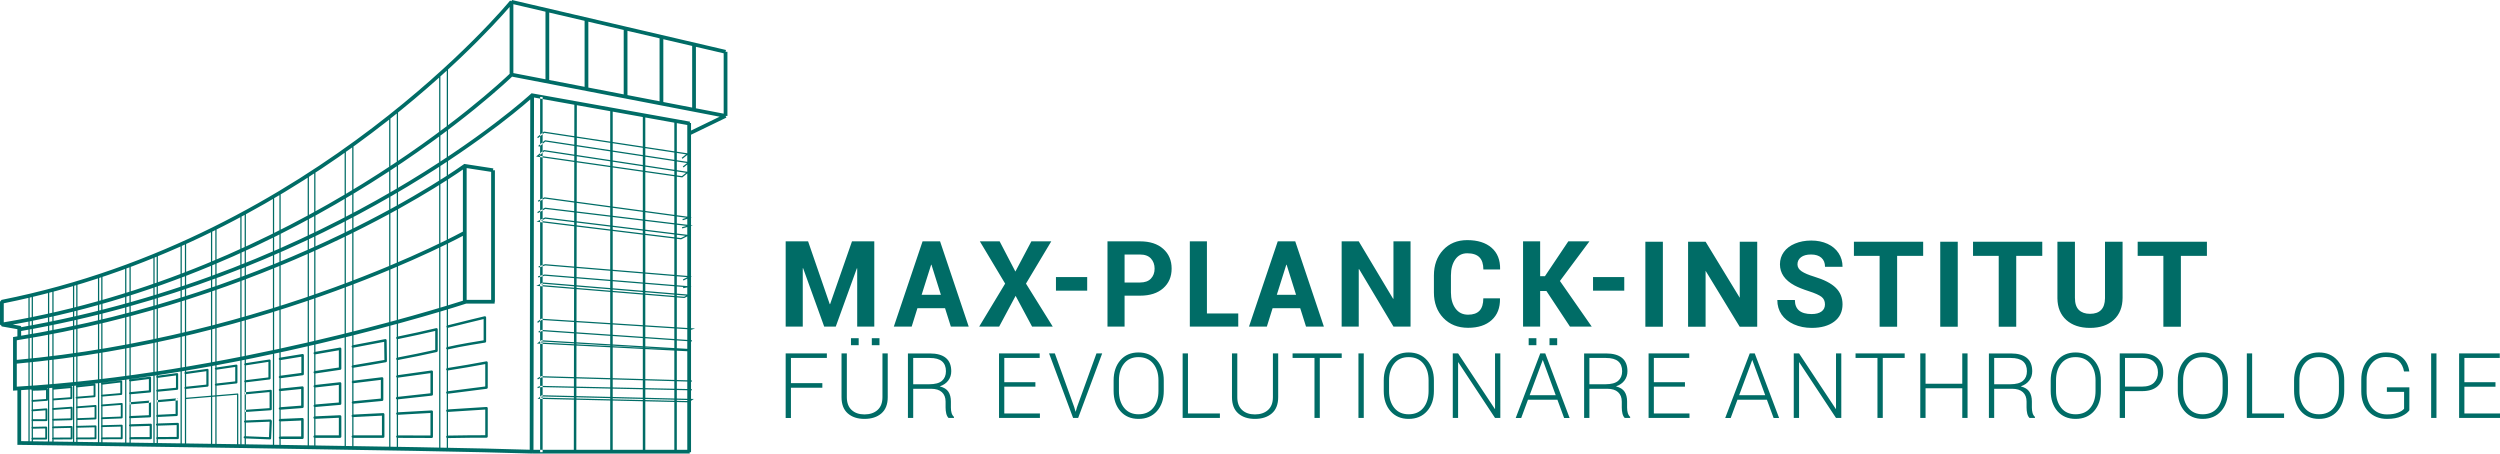
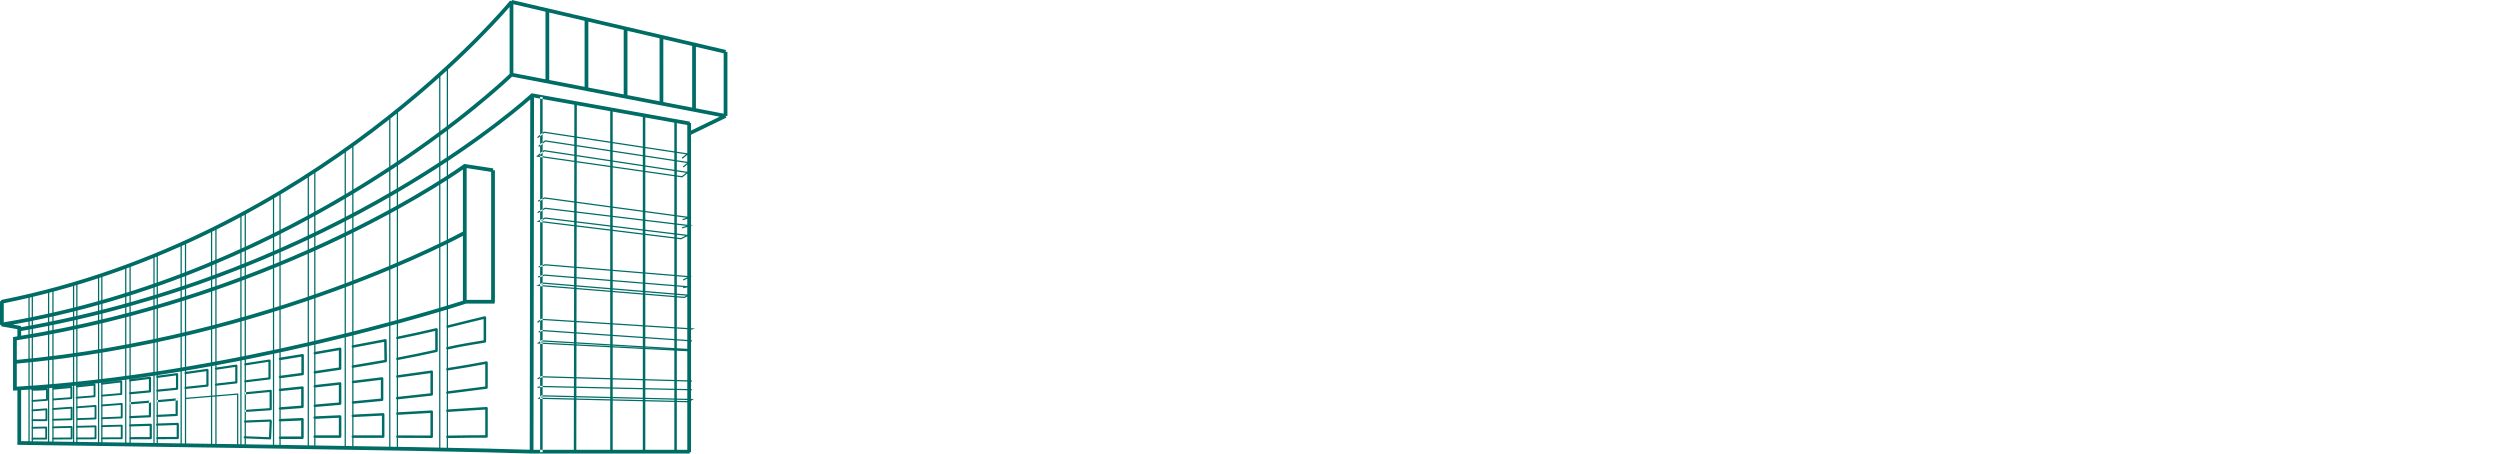
<svg xmlns="http://www.w3.org/2000/svg" version="1.1" id="Ebene_1" x="0px" y="0px" viewBox="0 0 499.562 90.631" style="enable-background:new 0 0 499.562 90.631;" xml:space="preserve">
  <style type="text/css">
	.st0{fill:#006C66;}
</style>
-   <path class="st0" d="M164.325,77.477h-6.274v6.044h-1.055V70.618h8.233v0.903h-7.178v5.043h6.274V77.477z M175.743,67.586h-1.534  v1.391h1.534V67.586z M171.586,67.586h-1.542v1.391h1.542V67.586z M176.336,70.617v8.746c0,1.123-0.328,1.978-0.983,2.566  c-0.656,0.588-1.528,0.881-2.614,0.881c-1.063,0-1.917-0.293-2.558-0.881c-0.641-0.588-0.961-1.443-0.961-2.566v-8.746h-1.063v8.746  c0,1.431,0.416,2.512,1.249,3.244c0.834,0.733,1.944,1.099,3.333,1.099c1.412,0,2.54-0.366,3.385-1.099  c0.845-0.732,1.267-1.813,1.267-3.244v-8.746H176.336z M182.481,71.53h3.314c1.105,0,1.92,0.224,2.442,0.673  s0.785,1.109,0.785,1.976c0,0.816-0.264,1.454-0.789,1.915c-0.527,0.461-1.383,0.691-2.57,0.691h-3.182V71.53z M186.071,77.689  c0.933,0,1.646,0.225,2.139,0.673c0.493,0.45,0.741,1.078,0.741,1.889v1.178c0,0.419,0.043,0.819,0.132,1.196  c0.088,0.379,0.242,0.677,0.461,0.895h1.081v-0.212c-0.225-0.207-0.382-0.467-0.473-0.781c-0.092-0.313-0.138-0.673-0.138-1.081  v-1.214c0-0.797-0.167-1.448-0.5-1.954c-0.334-0.505-0.897-0.857-1.689-1.058v-0.027c0.721-0.248,1.278-0.637,1.67-1.166  c0.393-0.528,0.59-1.141,0.59-1.838c0-1.189-0.362-2.079-1.085-2.672c-0.725-0.594-1.792-0.891-3.205-0.891h-4.369V83.52h1.055  v-5.831H186.071z M206.896,76.369h-6.213v-4.848h7.072v-0.903h-8.126V83.52h8.171v-0.895h-7.117v-5.352h6.213V76.369z   M210.781,70.617h-1.152l4.803,12.903h1.01l4.803-12.903h-1.142L215.22,81.34l-0.265,0.913h-0.035l-0.267-0.913L210.781,70.617z   M231.487,78.123c0,1.4-0.35,2.527-1.05,3.382c-0.7,0.853-1.679,1.279-2.938,1.279c-1.223,0-2.18-0.427-2.871-1.285  c-0.692-0.856-1.037-1.982-1.037-3.376v-2.119c0-1.381,0.344-2.501,1.033-3.358c0.688-0.857,1.644-1.284,2.866-1.284  c1.252,0,2.232,0.427,2.938,1.284c0.706,0.857,1.059,1.977,1.059,3.358V78.123z M232.55,76.022c0-1.653-0.46-3-1.377-4.036  c-0.919-1.037-2.147-1.556-3.683-1.556c-1.513,0-2.717,0.519-3.615,1.556c-0.898,1.036-1.348,2.383-1.348,4.036v2.101  c0,1.661,0.451,3.006,1.352,4.037c0.901,1.03,2.108,1.546,3.62,1.546c1.537,0,2.762-0.516,3.678-1.546  c0.916-1.031,1.373-2.376,1.373-4.037V76.022z M237.384,70.617h-1.063V83.52h7.445v-0.895h-6.382V70.617z M254.358,70.617v8.746  c0,1.123-0.328,1.978-0.983,2.566c-0.656,0.588-1.528,0.881-2.614,0.881c-1.063,0-1.917-0.293-2.558-0.881  c-0.641-0.588-0.961-1.443-0.961-2.566v-8.746h-1.063v8.746c0,1.431,0.416,2.512,1.249,3.244c0.834,0.733,1.944,1.099,3.333,1.099  c1.412,0,2.54-0.366,3.385-1.099c0.845-0.732,1.267-1.813,1.267-3.244v-8.746H254.358z M268.108,70.617h-9.819v0.904h4.377V83.52  h1.063V71.521h4.379V70.617z M272.514,70.617h-1.063V83.52h1.063V70.617z M285.466,78.123c0,1.4-0.351,2.527-1.05,3.382  c-0.7,0.853-1.679,1.279-2.938,1.279c-1.223,0-2.18-0.427-2.871-1.285c-0.692-0.856-1.037-1.982-1.037-3.376v-2.119  c0-1.381,0.344-2.501,1.033-3.358c0.688-0.857,1.643-1.284,2.866-1.284c1.253,0,2.232,0.427,2.938,1.284s1.059,1.977,1.059,3.358  V78.123z M286.529,76.022c0-1.653-0.46-3-1.377-4.036c-0.919-1.037-2.147-1.556-3.683-1.556c-1.513,0-2.717,0.519-3.615,1.556  c-0.898,1.036-1.348,2.383-1.348,4.036v2.101c0,1.661,0.451,3.006,1.352,4.037c0.901,1.03,2.108,1.546,3.62,1.546  c1.537,0,2.762-0.516,3.678-1.546c0.916-1.031,1.373-2.376,1.373-4.037V76.022z M299.801,70.617h-1.055v11.112l-0.026,0.01  l-7.357-11.122H290.3V83.52h1.063V72.39l0.027-0.01l7.356,11.14h1.055V70.617z M311.164,67.587h-1.534v1.391h1.534V67.587z   M308.284,71.919l2.588,7.055h-5.211L308.284,71.919z M307.008,67.587h-1.542v1.391h1.542V67.587z M312.547,83.521h1.099  l-4.866-12.903h-1.001l-4.901,12.903h1.099l1.348-3.643h5.884L312.547,83.521z M317.602,71.53h3.314  c1.105,0,1.919,0.224,2.442,0.673c0.522,0.449,0.785,1.109,0.785,1.976c0,0.816-0.264,1.454-0.789,1.915  c-0.527,0.461-1.383,0.691-2.57,0.691h-3.182V71.53z M321.192,77.689c0.933,0,1.646,0.225,2.139,0.673  c0.493,0.45,0.741,1.078,0.741,1.889v1.178c0,0.419,0.043,0.819,0.132,1.196c0.088,0.379,0.242,0.677,0.461,0.895h1.081v-0.212  c-0.225-0.207-0.382-0.467-0.473-0.781c-0.092-0.313-0.138-0.673-0.138-1.081v-1.214c0-0.797-0.167-1.448-0.501-1.954  c-0.333-0.505-0.896-0.857-1.688-1.058v-0.027c0.721-0.248,1.278-0.637,1.67-1.166c0.393-0.528,0.59-1.141,0.59-1.838  c0-1.189-0.362-2.079-1.085-2.672c-0.725-0.594-1.793-0.891-3.205-0.891h-4.369V83.52h1.055v-5.831H321.192z M336.695,76.369h-6.213  v-4.848h7.072v-0.903h-8.126V83.52h8.171v-0.895h-7.117v-5.352h6.213V76.369z M350.146,71.919l2.588,7.055h-5.211L350.146,71.919z   M354.409,83.521h1.099l-4.866-12.903h-1.001l-4.901,12.903h1.099l1.348-3.643h5.884L354.409,83.521z M367.936,70.617h-1.055v11.112  l-0.026,0.01l-7.357-11.122h-1.062V83.52h1.062V72.39l0.027-0.01l7.356,11.14h1.055V70.617z M380.604,70.617h-9.819v0.904h4.377  V83.52h1.063V71.521h4.379V70.617z M393.166,70.617h-1.055v6.062h-7.338v-6.062h-1.055V83.52h1.055v-5.937h7.338v5.937h1.055V70.617  z M398.487,71.53h3.314c1.105,0,1.92,0.224,2.442,0.673s0.785,1.109,0.785,1.976c0,0.816-0.264,1.454-0.789,1.915  c-0.527,0.461-1.383,0.691-2.57,0.691h-3.182V71.53z M402.077,77.689c0.933,0,1.646,0.225,2.139,0.673  c0.493,0.45,0.741,1.078,0.741,1.889v1.178c0,0.419,0.043,0.819,0.132,1.196c0.088,0.379,0.242,0.677,0.461,0.895h1.081v-0.212  c-0.225-0.207-0.382-0.467-0.473-0.781c-0.092-0.313-0.138-0.673-0.138-1.081v-1.214c0-0.797-0.167-1.448-0.5-1.954  c-0.334-0.505-0.897-0.857-1.689-1.058v-0.027c0.721-0.248,1.278-0.637,1.67-1.166c0.393-0.528,0.59-1.141,0.59-1.838  c0-1.189-0.362-2.079-1.085-2.672c-0.725-0.594-1.792-0.891-3.205-0.891h-4.369V83.52h1.055v-5.831H402.077z M418.74,78.123  c0,1.4-0.351,2.527-1.05,3.382c-0.7,0.853-1.679,1.279-2.938,1.279c-1.223,0-2.18-0.427-2.871-1.285  c-0.692-0.856-1.037-1.982-1.037-3.376v-2.119c0-1.381,0.344-2.501,1.033-3.358c0.688-0.857,1.643-1.284,2.866-1.284  c1.253,0,2.232,0.427,2.938,1.284s1.059,1.977,1.059,3.358V78.123z M419.803,76.022c0-1.653-0.46-3-1.377-4.036  c-0.919-1.037-2.147-1.556-3.683-1.556c-1.513,0-2.717,0.519-3.615,1.556c-0.898,1.036-1.348,2.383-1.348,4.036v2.101  c0,1.661,0.451,3.006,1.352,4.037c0.901,1.03,2.108,1.546,3.62,1.546c1.537,0,2.762-0.516,3.678-1.546  c0.916-1.031,1.373-2.376,1.373-4.037V76.022z M424.629,71.521h3.386c1.086,0,1.891,0.268,2.415,0.806  c0.522,0.537,0.783,1.229,0.783,2.074c0,0.839-0.261,1.524-0.783,2.056c-0.524,0.532-1.329,0.797-2.415,0.797h-3.386V71.521z   M428.015,78.158c1.382,0,2.437-0.337,3.163-1.01c0.727-0.673,1.09-1.595,1.09-2.765c0-1.153-0.363-2.067-1.09-2.748  c-0.726-0.678-1.781-1.018-3.163-1.018h-4.441V83.52h1.055v-5.362H428.015z M444.137,78.123c0,1.4-0.351,2.527-1.05,3.382  c-0.7,0.853-1.679,1.279-2.938,1.279c-1.223,0-2.18-0.427-2.871-1.285c-0.692-0.856-1.037-1.982-1.037-3.376v-2.119  c0-1.381,0.344-2.501,1.033-3.358c0.688-0.857,1.643-1.284,2.866-1.284c1.253,0,2.232,0.427,2.938,1.284s1.059,1.977,1.059,3.358  V78.123z M445.2,76.022c0-1.653-0.46-3-1.377-4.036c-0.919-1.037-2.147-1.556-3.683-1.556c-1.513,0-2.717,0.519-3.615,1.556  c-0.898,1.036-1.348,2.383-1.348,4.036v2.101c0,1.661,0.451,3.006,1.352,4.037c0.901,1.03,2.108,1.546,3.62,1.546  c1.537,0,2.762-0.516,3.678-1.546c0.916-1.031,1.373-2.376,1.373-4.037V76.022z M450.034,70.617h-1.063V83.52h7.445v-0.895h-6.382  V70.617z M467.373,78.123c0,1.4-0.351,2.527-1.05,3.382c-0.7,0.853-1.679,1.279-2.938,1.279c-1.223,0-2.18-0.427-2.871-1.285  c-0.692-0.856-1.037-1.982-1.037-3.376v-2.119c0-1.381,0.344-2.501,1.033-3.358c0.688-0.857,1.643-1.284,2.866-1.284  c1.253,0,2.232,0.427,2.938,1.284s1.059,1.977,1.059,3.358V78.123z M468.436,76.022c0-1.653-0.46-3-1.377-4.036  c-0.919-1.037-2.147-1.556-3.683-1.556c-1.513,0-2.717,0.519-3.615,1.556c-0.898,1.036-1.348,2.383-1.348,4.036v2.101  c0,1.661,0.451,3.006,1.352,4.037c0.901,1.03,2.108,1.546,3.62,1.546c1.537,0,2.762-0.516,3.678-1.546  c0.916-1.031,1.373-2.376,1.373-4.037V76.022z M481.451,77.397h-4.493v0.904h3.438v3.368c-0.23,0.294-0.639,0.56-1.227,0.793  c-0.588,0.233-1.316,0.349-2.185,0.349c-1.234,0-2.223-0.423-2.965-1.271c-0.74-0.848-1.112-1.96-1.112-3.337v-2.384  c0-1.335,0.349-2.416,1.046-3.243c0.697-0.827,1.637-1.24,2.819-1.24c1.134,0,1.982,0.262,2.544,0.787  c0.56,0.527,0.917,1.229,1.071,2.109h1.054c-0.153-1.163-0.616-2.088-1.387-2.773c-0.771-0.685-1.864-1.029-3.282-1.029  c-1.483,0-2.676,0.496-3.577,1.485c-0.901,0.991-1.351,2.298-1.351,3.922v2.366c0,1.661,0.472,2.993,1.418,3.998  c0.946,1.004,2.186,1.505,3.722,1.505c1.188,0,2.157-0.178,2.907-0.536c0.75-0.358,1.27-0.751,1.56-1.183V77.397z M486.867,70.617  h-1.063V83.52h1.063V70.617z M491.391,70.618V83.52h8.171v-0.894h-7.116v-5.352h6.212v-0.905h-6.212v-4.847h7.071v-0.904H491.391z" />
-   <path class="st0" d="M217.247,58.078h-6.241v-2.719h6.241V58.078z M165.874,60.778h-0.071l-4.327-12.55h-4.48v17.029h3.416V53.608  l0.07-0.012l4.21,11.661h2.316l4.211-11.637l0.07,0.011v11.626h3.416V48.228h-4.457L165.874,60.778z M188.013,58.907l-1.882-6.001  h-0.071l-1.894,6.001H188.013z M193.57,65.258h-3.568l-1.158-3.673h-5.52l-1.147,3.673h-3.567l5.743-17.03h3.497L193.57,65.258z   M210.362,65.258l-5.345-8.585l5.052-8.445h-3.976l-3.193,6.036l-3.146-6.036h-3.953l5.052,8.445l-5.182,8.585h3.989l3.287-6.141  l3.286,6.141H210.362z M229.982,55.673c0.491-0.519,0.737-1.18,0.737-1.983c0-0.819-0.243-1.495-0.731-2.029  c-0.487-0.534-1.21-0.801-2.17-0.801h-3.099v5.59h3.099C228.77,56.45,229.491,56.192,229.982,55.673 M232.438,49.725  c1.123,0.998,1.684,2.312,1.684,3.942s-0.561,2.94-1.684,3.93c-1.123,0.99-2.662,1.485-4.62,1.485h-3.099v6.176h-3.416v-17.03h6.515  C229.776,48.228,231.315,48.727,232.438,49.725 M247.434,62.638h-6.26v-14.41h-3.416v17.03h9.676V62.638z M258.985,58.907  l-1.882-6.001h-0.071l-1.894,6.001H258.985z M258.822,48.228l5.72,17.03h-3.568l-1.158-3.673h-5.52l-1.147,3.673h-3.567l5.743-17.03  H258.822z M271.511,53.783l0.07-0.011l6.865,11.485h3.416v-17.03h-3.416V59.69l-0.07,0.012l-6.865-11.475h-3.416v17.03h3.416V53.783  z M298.052,49.503c-1.169-1.014-2.792-1.521-4.866-1.521c-1.988,0-3.594,0.661-4.819,1.983c-1.224,1.322-1.836,3.02-1.836,5.093  v3.381c0,2.081,0.628,3.779,1.883,5.094c1.256,1.314,2.905,1.971,4.948,1.971c2.004,0,3.575-0.515,4.713-1.544  c1.139-1.03,1.693-2.453,1.661-4.27l-0.023-0.07h-3.31c0,1.107-0.251,1.928-0.755,2.462c-0.503,0.535-1.265,0.802-2.286,0.802  c-1.076,0-1.917-0.414-2.521-1.241c-0.604-0.826-0.907-1.894-0.907-3.204v-3.404c0-1.302,0.287-2.364,0.86-3.187  c0.574-0.822,1.371-1.234,2.392-1.234c1.1,0,1.913,0.267,2.439,0.801c0.527,0.534,0.79,1.347,0.79,2.439h3.321l0.023-0.071  C299.791,51.944,299.222,50.516,298.052,49.503 M317.608,48.228h-4.223l-4.666,6.959h-0.959v-6.959h-3.416v17.03h3.416v-7.112h1.251  l4.702,7.112h4.351l-6.351-9.111L317.608,48.228z M324.568,55.359h-6.241v2.719h6.241V55.359z M332.284,48.3h-3.5v16.988h3.5V48.3z   M351.135,48.3h-3.489v11.201L340.82,48.3h-3.5v16.988h3.5V54.11l6.813,11.178h3.502V48.3z M364.673,60.831  c0,0.606-0.233,1.08-0.7,1.418c-0.466,0.338-1.117,0.507-1.948,0.507c-2.24,0-3.361-0.938-3.361-2.812h-3.512  c0,1.097,0.282,2.062,0.846,2.894c0.564,0.832,1.383,1.488,2.455,1.965c1.075,0.479,2.264,0.718,3.572,0.718  c1.881,0,3.379-0.417,4.492-1.254c1.112-0.837,1.667-1.989,1.667-3.46c0-1.321-0.455-2.426-1.364-3.313  c-0.911-0.887-2.361-1.63-4.352-2.229c-1.081-0.327-1.9-0.676-2.456-1.049c-0.557-0.374-0.835-0.837-0.835-1.39  c0-0.591,0.237-1.067,0.712-1.429c0.475-0.361,1.14-0.541,1.995-0.541c0.887,0,1.575,0.215,2.066,0.646  c0.49,0.432,0.734,1.037,0.734,1.815h3.5c0-1.019-0.262-1.929-0.787-2.73c-0.525-0.801-1.262-1.422-2.211-1.861  c-0.949-0.439-2.03-0.66-3.243-0.66c-1.206,0-2.293,0.203-3.262,0.608c-0.968,0.403-1.711,0.966-2.228,1.686  c-0.518,0.719-0.776,1.538-0.776,2.455c0,1.766,0.965,3.171,2.894,4.213c0.708,0.381,1.669,0.768,2.881,1.16  c1.214,0.393,2.055,0.766,2.521,1.12C364.44,59.662,364.673,60.17,364.673,60.831 M384.296,48.3h-13.837v2.835h5.134v14.153h3.5  V51.135h5.203V48.3z M391.208,48.3h-3.5v16.988h3.5V48.3z M408.096,48.3h-13.837v2.835h5.134v14.153h3.5V51.135h5.203V48.3z   M420.631,48.3v11.306c-0.03,2.069-1.031,3.104-2.999,3.104c-0.941,0-1.677-0.254-2.211-0.764c-0.532-0.51-0.798-1.321-0.798-2.433  V48.3h-3.501v11.318c0.024,1.836,0.619,3.279,1.785,4.328c1.167,1.05,2.742,1.576,4.725,1.576c2.016,0,3.604-0.541,4.767-1.622  c1.163-1.081,1.745-2.552,1.745-4.411V48.3H420.631z M440.997,48.3H427.16v2.835h5.134v14.153h3.5V51.135h5.203V48.3z" />
  <path class="st0" d="M106.601,90.367l-0.75-0.002l0.107-70.488c-5.251,4.608-42.829,36.019-102.045,46.322L3.785,65.46  C67.199,54.426,105.697,19.12,106.078,18.764l0.137-0.128l31.669,5.678l-0.047,0.261h0.248v1.517l5.719-2.772l-41.666-8.038  l0.142-0.736l6.719,1.296V2.336l-6.875-1.605L102.294,0l42.774,9.988l-0.085,0.365h0.375v12.811h-0.375l0.164,0.337l-7.062,3.423  v63.44h-0.75V24.978l-30.625-5.491L106.601,90.367z M139.062,21.641l5.546,1.07v-12.06l-5.546-1.295V21.641z M132.548,20.384  l5.764,1.112V9.181l-5.764-1.346V20.384z M125.382,19.001l6.416,1.238V7.66l-6.416-1.498V19.001z M117.566,17.494l7.066,1.363V5.986  l-7.066-1.65V17.494z M109.749,15.986l7.067,1.363V4.161l-7.067-1.65V15.986z M2.606,78.061V67.355l0.316-0.05  c53.99-8.569,89.376-34.198,89.728-34.456l0.125-0.092l5.8,0.893l-0.057,0.371h0.375v26.273h-0.05v0.375h-5.694  C91.287,61.276,47.175,75.5,3.002,78.038L2.606,78.061z M3.356,67.996v9.271c42.193-2.49,84.224-15.602,89.141-17.175V33.876  C87.633,37.26,53.529,59.959,3.356,67.996z M93.247,59.918h4.896V34.342l-4.896-0.754V59.918z M0.437,65.223L0,64.853v-4.56  l0.302-0.368C62.848,47.501,101.534,0.601,101.918,0.128l0.666,0.236v14.548l-0.112,0.267  C102.067,15.579,61.297,55.116,0.437,65.223z M0.75,60.601v3.809c58.82-9.919,98.679-47.35,101.084-49.656V1.387  C96.452,7.617,58.903,48.933,0.75,60.601z M102.209,14.913h0.009H102.209z M137.818,90.631h-31.484v-0.375l-0.013,0.375  C87.651,89.988,4.681,88.905,3.845,88.894l-0.37-0.005V77.664h0.75v10.485c6.082,0.08,84.066,1.11,102.116,1.732h31.478V90.631z   M3.014,72.699l-0.067-0.746C54.16,67.327,92.311,46.388,92.69,46.178l0.364,0.656C92.674,47.044,54.393,68.059,3.014,72.699z   M4.225,67.458h-0.75v-1.678l-3.165-0.56l0.131-0.738l3.691,0.652l-0.008,0.043h0.101V67.458z M89.523,89.931h-0.25V13.719h0.25  V89.931z M88.003,89.713h-0.25V14.913h0.25V89.713z M79.535,89.713h-0.25V22.187h0.25V89.713z M78.015,89.713h-0.25V23.49h0.25  V89.713z M70.633,89.497h-0.25V28.918h0.25V89.497z M69.113,89.497h-0.25V30.221h0.25V89.497z M63.033,89.28h-0.25V34.129h0.25  V89.28z M61.73,89.28h-0.25V34.998h0.25V89.28z M56.085,89.28h-0.25V38.689h0.25V89.28z M54.782,89.28h-0.25V39.34h0.25V89.28z   M49.137,89.17h-0.25V42.489h0.25V89.17z M48.269,89.17h-0.25V42.923h0.25V89.17z M43.275,89.17h-0.25V45.528h0.25V89.17z   M42.406,89.17h-0.25v-43.1h0.25V89.17z M37.195,88.954h-0.25V48.351h0.25V88.954z M36.326,88.954h-0.25V48.785h0.25V88.954z   M31.55,88.954H31.3V50.848h0.25V88.954z M30.898,88.954h-0.25v-37.78h0.25V88.954z M26.122,88.737h-0.25V52.911h0.25V88.737z   M25.253,88.737h-0.25V53.345h0.25V88.737z M20.477,88.737h-0.25V54.974h0.25V88.737z M19.825,88.737h-0.25V55.298h0.25V88.737z   M15.482,88.737h-0.25V56.602h0.25V88.737z M14.832,88.737h-0.25V56.71h0.25V88.737z M9.837,88.52h-0.25V58.23h0.25V88.52z   M6.581,88.52h-0.25V58.881h0.25V88.52z M5.928,88.52h-0.25V59.208h0.25V88.52z M10.706,88.303h-0.25V57.905h0.25V88.303z   M108.43,19.364h-0.5v71h0.5V19.364z M137.638,80.395l-0.04-0.001l-30.176-0.695l0.676-0.591l0.08,0.091l0.005-0.229l30.467,0.749  L137.638,80.395z M108.07,79.464l29.494,0.679l0.29-0.193l-29.657-0.729l0.066,0.075L108.07,79.464z M138.249,78.005l-30.156-0.651  l-0.634,0.211l-0.079-0.236l0.697-0.225l30.178,0.651L138.249,78.005z M138.249,76.269l-30.038-0.853l-0.73,0.401l-0.12-0.219  l0.79-0.435l0.034,0.001l30.072,0.854L138.249,76.269z M137.433,70.192l-0.056-0.003l-30.076-1.537l0.838-0.67l0.048,0.003  l29.698,1.753L137.433,70.192z M107.973,68.435l26.907,1.376l-26.659-1.573L107.973,68.435z M138.252,68.235h-0.868v-0.06  l-29.173-2.002l-0.509,0.307l-0.129-0.215l0.577-0.346l0.04,0.002l30.072,2.063L138.252,68.235z M137.641,66.057l-0.079-0.236  l0.044-0.016l-29.386-1.864l-0.723,0.575l-0.155-0.195l0.798-0.636l0.048,0.003l30.71,1.949L137.641,66.057z M136.756,59.551  l-0.035-0.002l-29.55-2.427l1.383-0.671l0.034,0.002l29.468,2.449L136.756,59.551z M108.103,56.949l28.604,2.349l0.438-0.219  l-28.543-2.373L108.103,56.949z M136.537,57.592l-0.05-0.244l0.013-0.003L108.849,55.1l-1.287,0.351l-0.065-0.242l1.329-0.36  l0.022,0.001l29.42,2.389L136.537,57.592z M136.571,56.062l-0.112-0.223l0.904-0.453l-28.408-2.349l-1.278,0.425l-0.079-0.236  l1.327-0.442l0.025,0.002l29.322,2.425L136.571,56.062z M136.104,47.829l-0.038-0.005l-28.855-3.524l1.707-0.854l0.038,0.004  l28.855,3.523L136.104,47.829z M108.064,44.152l27.995,3.419l0.898-0.449l-27.995-3.419L108.064,44.152z M136.332,45.649  l-0.068-0.24l0.925-0.265l-28.222-3.396l-1.484,0.849l-0.124-0.217l1.556-0.89l0.042,0.005l29.492,3.548L136.332,45.649z   M136.447,44.019l-0.079-0.237l0.792-0.264l-28.307-3.832l-1.268,0.635l-0.112-0.224l1.337-0.669l0.038,0.005l29.413,3.981  L136.447,44.019z M136.333,35.454l-0.053-0.008l-29.156-4.165l1.562-1.302l0.055,0.008l28.943,4.386L136.333,35.454z   M107.716,31.114l28.546,4.078l0.82-0.656l-28.323-4.292L107.716,31.114z M136.593,33.466l-0.156-0.195l0.863-0.69l-28.323-4.292  l-1.259,1.05l-0.16-0.192l1.346-1.122l0.055,0.008l28.944,4.386L136.593,33.466z M136.376,31.729l-0.156-0.195l0.863-0.69  l-28.323-4.292l-1.26,1.05l-0.16-0.192l1.347-1.122l0.055,0.008l28.943,4.386L136.376,31.729z M115.161,90.148h-0.5l0.109-69.59  l0.5,0.001L115.161,90.148z M128.949,90.04h-0.5V22.946h0.5V90.04z M122.435,90.04h-0.5V21.861h0.5V90.04z M135.246,89.931h-0.5  V23.924h0.5V89.931z M6.456,78.069c-0.104,0-0.187-0.084-0.188-0.187c0-0.104,0.083-0.188,0.187-0.188  c0.607-0.002,1.607-0.022,2.919-0.109c0.095,0.003,0.193,0.072,0.199,0.175c0.007,0.104-0.071,0.193-0.175,0.2  C8.078,78.046,7.069,78.067,6.456,78.069L6.456,78.069z M10.619,77.866c-0.097,0-0.179-0.074-0.187-0.173  c-0.008-0.103,0.069-0.193,0.172-0.201c1.031-0.083,2.256-0.195,3.642-0.333c0.106-0.021,0.194,0.065,0.205,0.168  c0.01,0.103-0.065,0.195-0.168,0.205c-1.387,0.139-2.615,0.25-3.648,0.333C10.629,77.866,10.624,77.866,10.619,77.866z   M15.357,77.421c-0.095,0-0.177-0.071-0.187-0.168c-0.011-0.104,0.064-0.195,0.167-0.206c1.104-0.114,2.286-0.242,3.534-0.383  c0.111-0.013,0.196,0.062,0.208,0.166c0.011,0.103-0.062,0.195-0.166,0.207c-1.25,0.141-2.432,0.269-3.538,0.383  C15.37,77.421,15.364,77.421,15.357,77.421z M20.352,76.873c-0.094,0-0.175-0.07-0.186-0.166c-0.012-0.103,0.062-0.195,0.164-0.208  c1.239-0.145,2.534-0.299,3.88-0.464c0.105-0.012,0.197,0.061,0.209,0.164c0.013,0.103-0.061,0.196-0.163,0.209  c-1.347,0.165-2.643,0.319-3.882,0.464C20.366,76.873,20.358,76.873,20.352,76.873z M25.997,76.221  c-0.109,0-0.203-0.081-0.217-0.191c-0.015-0.12,0.07-0.229,0.19-0.245c1.285-0.159,2.609-0.329,3.968-0.507  c0.119-0.025,0.229,0.068,0.246,0.188c0.016,0.12-0.069,0.229-0.189,0.245c-1.36,0.178-2.685,0.348-3.971,0.509  C26.015,76.221,26.006,76.221,25.997,76.221z M31.425,75.522c-0.108,0-0.202-0.08-0.217-0.19c-0.016-0.119,0.069-0.229,0.188-0.245  c1.293-0.171,2.612-0.35,3.955-0.532c0.112-0.021,0.23,0.066,0.246,0.188c0.017,0.119-0.067,0.23-0.188,0.246  c-1.342,0.183-2.663,0.361-3.956,0.532C31.444,75.522,31.435,75.522,31.425,75.522z M37.07,74.755c-0.107,0-0.201-0.079-0.216-0.188  c-0.017-0.12,0.067-0.23,0.187-0.247c1.44-0.2,2.903-0.405,4.382-0.619c0.117-0.023,0.23,0.065,0.248,0.186  c0.017,0.119-0.066,0.23-0.186,0.248c-1.479,0.214-2.942,0.419-4.384,0.619C37.09,74.755,37.08,74.755,37.07,74.755z M43.149,73.892  c-0.107,0-0.2-0.078-0.216-0.188c-0.018-0.119,0.065-0.23,0.185-0.248c1.349-0.196,2.709-0.397,4.074-0.603  c0.119-0.011,0.231,0.064,0.25,0.185c0.018,0.119-0.064,0.23-0.184,0.249c-1.366,0.205-2.727,0.406-4.076,0.603  C43.171,73.892,43.16,73.892,43.149,73.892z M49.012,73.02c-0.106,0-0.2-0.077-0.216-0.186c-0.019-0.12,0.064-0.231,0.184-0.25  c1.61-0.245,3.227-0.495,4.842-0.75c0.121-0.006,0.231,0.063,0.25,0.183s-0.062,0.231-0.182,0.251  c-1.616,0.255-3.234,0.505-4.845,0.75C49.034,73.019,49.023,73.02,49.012,73.02z M55.96,75.587c-0.124,0-0.231-0.092-0.248-0.218  c-0.018-0.138,0.079-0.263,0.216-0.28c1.43-0.184,2.862-0.374,4.292-0.57v-3.242c-1.4,0.231-2.808,0.462-4.221,0.687  c-0.134,0.021-0.265-0.071-0.286-0.208c-0.021-0.136,0.071-0.265,0.208-0.286c1.507-0.239,3.01-0.485,4.503-0.733  c0.015-0.002,0.03-0.004,0.046-0.004c0.021,0,0.042,0.003,0.061,0.008c0,0,0,0,0,0l0,0c0.038,0.01,0.073,0.028,0.102,0.053  c0.027,0.023,0.049,0.053,0.064,0.085c0.012,0.026,0.019,0.054,0.021,0.084c0.001,0.008,0.001,0.017,0.001,0.025v3.75  c0,0.125-0.092,0.23-0.216,0.248c-1.503,0.207-3.008,0.407-4.512,0.601C55.981,75.586,55.971,75.587,55.96,75.587z M62.908,74.646  c-0.122,0-0.229-0.09-0.247-0.215c-0.02-0.137,0.076-0.263,0.212-0.282c1.621-0.231,3.233-0.47,4.834-0.714v-3.44  c-1.564,0.277-3.152,0.553-4.757,0.824c-0.131,0.03-0.265-0.067-0.289-0.204c-0.023-0.137,0.069-0.266,0.205-0.288  c1.703-0.289,3.387-0.581,5.043-0.875c0.016-0.004,0.032-0.005,0.049-0.005c0.022,0,0.045,0.003,0.066,0.009  c0.033,0.01,0.063,0.025,0.089,0.046l0,0h0c0.03,0.024,0.055,0.056,0.072,0.093c0.011,0.024,0.018,0.051,0.021,0.079  c0.001,0.01,0.001,0.02,0.001,0.028v3.948c0,0.123-0.09,0.229-0.212,0.247c-1.672,0.256-3.357,0.505-5.052,0.746  C62.932,74.645,62.919,74.646,62.908,74.646z M70.508,73.5c-0.121,0-0.227-0.088-0.247-0.211c-0.021-0.136,0.071-0.264,0.208-0.286  c2.179-0.349,4.313-0.71,6.347-1.074l-0.049-3.62c-1.98,0.39-4.068,0.784-6.213,1.176c-0.134,0.024-0.266-0.064-0.291-0.201  c-0.024-0.136,0.065-0.266,0.201-0.291c2.247-0.41,4.433-0.824,6.496-1.23c0.018-0.004,0.036-0.006,0.054-0.006  c0.02,0,0.04,0.002,0.059,0.007c0.035,0.009,0.067,0.024,0.095,0.047c0.03,0.023,0.055,0.055,0.072,0.09  c0.011,0.025,0.019,0.052,0.022,0.08c0.001,0.01,0.001,0.019,0.001,0.028l0.056,4.127c0.001,0.122-0.085,0.228-0.206,0.249  c-2.1,0.377-4.309,0.752-6.565,1.113C70.535,73.499,70.521,73.5,70.508,73.5z M79.41,71.956c-0.118,0-0.223-0.084-0.245-0.204  c-0.026-0.136,0.063-0.266,0.199-0.292c2.689-0.507,5.246-1.031,7.604-1.559V66.13c-2.225,0.525-4.749,1.076-7.507,1.64  c-0.133,0.023-0.267-0.061-0.295-0.195c-0.027-0.135,0.06-0.268,0.195-0.295c2.879-0.588,5.502-1.162,7.795-1.708  c0.133-0.036,0.27,0.051,0.301,0.186c0.007,0.022,0.011,0.047,0.011,0.072v4.271c0,0.117-0.081,0.218-0.195,0.244  c-2.417,0.544-5.046,1.084-7.815,1.606C79.441,71.955,79.425,71.956,79.41,71.956z M89.398,69.845c-0.113,0-0.216-0.077-0.243-0.191  c-0.032-0.135,0.051-0.27,0.185-0.302c2.352-0.563,6.338-1.198,7.299-1.348v-4.245c-1.049,0.252-4.559,1.098-7.13,1.75  c-0.135,0.032-0.27-0.047-0.304-0.181s0.047-0.27,0.181-0.304c3.044-0.772,7.401-1.815,7.445-1.826  c0.072-0.02,0.152-0.001,0.213,0.047c0.06,0.048,0.095,0.12,0.095,0.196v4.776c0,0.123-0.09,0.229-0.212,0.247  c-0.048,0.008-4.816,0.737-7.47,1.373C89.437,69.843,89.417,69.845,89.398,69.845z M25.996,78.79c-0.112,0-0.208-0.086-0.218-0.199  c-0.011-0.12,0.079-0.227,0.199-0.237c1.221-0.109,2.48-0.225,3.771-0.346v-2.512c0-0.121,0.098-0.219,0.219-0.219  s0.219,0.098,0.219,0.219v2.711c0,0.113-0.086,0.207-0.199,0.218c-1.361,0.128-2.687,0.25-3.971,0.364  C26.009,78.79,26.002,78.79,25.996,78.79z M31.425,78.287c-0.111,0-0.207-0.085-0.217-0.198c-0.012-0.12,0.077-0.227,0.197-0.238  c1.227-0.118,2.48-0.24,3.756-0.368V74.77c0-0.121,0.098-0.219,0.219-0.219s0.219,0.098,0.219,0.219v2.91  c0,0.112-0.085,0.207-0.197,0.218c-1.345,0.135-2.665,0.264-3.955,0.388C31.439,78.287,31.432,78.287,31.425,78.287z M37.07,77.728  c-0.111,0-0.206-0.084-0.217-0.196c-0.012-0.12,0.075-0.228,0.195-0.24c1.375-0.141,2.771-0.286,4.186-0.438v-2.935  c0-0.121,0.098-0.219,0.219-0.219s0.219,0.098,0.219,0.219v3.131c0,0.112-0.084,0.206-0.196,0.218  c-1.483,0.16-2.945,0.312-4.384,0.46C37.085,77.728,37.078,77.728,37.07,77.728z M43.15,77.083c-0.11,0-0.205-0.083-0.217-0.194  c-0.013-0.12,0.074-0.229,0.194-0.242c1.281-0.142,2.576-0.287,3.879-0.437V73.07c0-0.121,0.098-0.219,0.219-0.219  s0.219,0.098,0.219,0.219v3.336c0,0.111-0.083,0.205-0.194,0.218c-1.37,0.157-2.73,0.311-4.076,0.459  C43.167,77.083,43.158,77.083,43.15,77.083z M49.012,76.415c-0.109,0-0.204-0.082-0.217-0.193c-0.014-0.12,0.071-0.229,0.191-0.243  c1.542-0.182,3.094-0.37,4.651-0.565v-3.361c0-0.121,0.098-0.219,0.219-0.219s0.219,0.098,0.219,0.219v3.555  c0,0.11-0.083,0.203-0.192,0.218c-1.623,0.204-3.24,0.4-4.846,0.59C49.029,76.415,49.021,76.415,49.012,76.415z M6.456,82.193  c-0.096,0-0.178-0.073-0.187-0.17c-0.01-0.104,0.066-0.195,0.169-0.204c0.01-0.001,1.057-0.097,2.826-0.218  c0.115-0.008,0.192,0.072,0.2,0.175c0.007,0.104-0.071,0.192-0.174,0.2c-1.764,0.12-2.807,0.215-2.817,0.216  C6.467,82.193,6.461,82.193,6.456,82.193z M10.581,81.917c-0.098,0-0.18-0.075-0.187-0.175c-0.007-0.103,0.071-0.192,0.174-0.2  c1.064-0.074,2.314-0.162,3.726-0.264c0.117-0.021,0.193,0.07,0.201,0.173c0.007,0.104-0.07,0.193-0.173,0.2  c-1.413,0.104-2.663,0.191-3.727,0.266C10.589,81.917,10.585,81.917,10.581,81.917z M15.357,81.577c-0.098,0-0.18-0.075-0.187-0.174  c-0.007-0.104,0.07-0.193,0.173-0.2c1.152-0.084,2.399-0.176,3.728-0.274c0.101-0.023,0.193,0.07,0.201,0.173  c0.008,0.104-0.07,0.193-0.173,0.2c-1.329,0.099-2.576,0.19-3.728,0.274C15.366,81.577,15.362,81.577,15.357,81.577z M20.352,81.207  c-0.097,0-0.18-0.075-0.187-0.173c-0.008-0.104,0.069-0.193,0.173-0.201c1.26-0.096,2.586-0.197,3.97-0.306  c0.107-0.02,0.194,0.068,0.202,0.172s-0.069,0.193-0.172,0.201c-1.384,0.108-2.711,0.21-3.971,0.306  C20.361,81.207,20.356,81.207,20.352,81.207z M6.456,80.299c-0.098,0-0.18-0.076-0.187-0.175c-0.007-0.104,0.071-0.192,0.174-0.2  c0.59-0.04,1.524-0.104,2.756-0.194v-1.958c0-0.104,0.084-0.188,0.188-0.188s0.188,0.084,0.188,0.188v2.132  c0,0.099-0.076,0.18-0.174,0.187c-1.318,0.098-2.314,0.167-2.932,0.209C6.464,80.299,6.459,80.299,6.456,80.299z M10.619,80.01  c-0.098,0-0.18-0.075-0.187-0.174c-0.007-0.104,0.07-0.193,0.173-0.2c1.021-0.075,2.184-0.161,3.471-0.261v-2.03  c0-0.104,0.084-0.188,0.188-0.188s0.188,0.084,0.188,0.188v2.204c0,0.098-0.075,0.18-0.173,0.187  c-1.357,0.105-2.578,0.195-3.646,0.273C10.628,80.01,10.624,80.01,10.619,80.01z M15.308,79.656c-0.097,0-0.179-0.074-0.187-0.173  c-0.008-0.104,0.069-0.193,0.172-0.201c1.066-0.083,2.207-0.175,3.413-0.273v-2.156c0-0.104,0.084-0.188,0.188-0.188  s0.188,0.084,0.188,0.188v2.329c0,0.098-0.075,0.179-0.172,0.187c-1.27,0.104-2.469,0.2-3.586,0.287  C15.318,79.656,15.313,79.656,15.308,79.656z M20.352,79.249c-0.097,0-0.179-0.074-0.187-0.172  c-0.008-0.104,0.068-0.193,0.171-0.202c1.184-0.1,2.422-0.206,3.709-0.318v-2.335c0-0.104,0.084-0.188,0.188-0.188  s0.188,0.084,0.188,0.188v2.507c0,0.098-0.074,0.179-0.171,0.187c-1.349,0.118-2.645,0.229-3.882,0.333  C20.362,79.249,20.356,79.249,20.352,79.249z M26.015,80.801l0.634-0.051c1.083-0.087,2.196-0.176,3.335-0.269  c0.12-0.011,0.21-0.116,0.2-0.236c-0.01-0.12-0.121-0.206-0.236-0.201c-1.139,0.094-2.251,0.183-3.334,0.269l-0.635,0.051  c-0.121,0.01-0.21,0.115-0.201,0.236c0.009,0.114,0.105,0.201,0.218,0.201C26.003,80.801,26.009,80.801,26.015,80.801z   M31.616,80.366c0.695-0.058,1.335-0.116,1.989-0.176c0.55-0.05,1.109-0.102,1.72-0.153l0.218-0.018l-0.037-0.437l-0.218,0.019  c-0.611,0.052-1.172,0.103-1.722,0.153c-0.653,0.06-1.292,0.117-1.985,0.174l-0.218,0.019l0.036,0.437L31.616,80.366z   M49.033,78.808c1.679-0.159,3.374-0.322,5.075-0.491c0.121-0.012,0.208-0.119,0.196-0.239c-0.012-0.121-0.124-0.213-0.239-0.196  c-1.701,0.169-3.395,0.332-5.073,0.491c-0.121,0.011-0.209,0.118-0.198,0.238c0.011,0.113,0.106,0.198,0.218,0.198  C49.02,78.809,49.026,78.809,49.033,78.808z M55.96,81.875c-0.129,0-0.239-0.101-0.249-0.231c-0.01-0.138,0.094-0.258,0.231-0.268  c1.399-0.103,2.812-0.21,4.239-0.322v-3.325c-1.4,0.147-2.8,0.291-4.196,0.432c-0.13,0.017-0.26-0.086-0.273-0.224  c-0.014-0.138,0.086-0.261,0.224-0.274c1.487-0.149,2.978-0.303,4.469-0.46c0.14-0.016,0.26,0.086,0.275,0.223  c0,0.002,0,0.004,0,0.006c0.001,0.01,0.002,0.021,0.002,0.03v3.824c0,0.131-0.101,0.239-0.23,0.249  c-1.506,0.118-2.997,0.232-4.473,0.34C55.973,81.875,55.966,81.875,55.96,81.875z M62.908,81.336c-0.129,0-0.238-0.099-0.249-0.229  c-0.011-0.138,0.091-0.259,0.229-0.27c1.594-0.13,3.201-0.266,4.819-0.408v-3.521c-1.583,0.18-3.175,0.355-4.772,0.528  c-0.131,0.018-0.261-0.084-0.275-0.222s0.084-0.261,0.222-0.276c1.688-0.182,3.372-0.367,5.044-0.559  c0.011-0.001,0.022-0.001,0.033-0.002c0.022,0,0.045,0.003,0.066,0.009l0,0h0c0.037,0.011,0.07,0.029,0.099,0.054  c0,0.001,0,0.001,0,0.001c0,0,0,0,0,0c0.027,0.024,0.049,0.054,0.063,0.088c0.011,0.026,0.018,0.056,0.02,0.086  c0,0.006,0,0.011,0,0.017v4.025c0,0.13-0.099,0.237-0.228,0.249c-1.697,0.15-3.381,0.293-5.051,0.429  C62.921,81.336,62.915,81.336,62.908,81.336z M70.543,80.675c-0.127,0-0.237-0.098-0.249-0.228  c-0.013-0.138,0.089-0.259,0.226-0.271c1.849-0.169,3.711-0.346,5.58-0.531v-3.737c-1.817,0.229-3.664,0.453-5.528,0.671  c-0.143,0.015-0.262-0.082-0.278-0.219c-0.016-0.138,0.083-0.262,0.219-0.277c1.959-0.229,3.898-0.466,5.805-0.706  c0.135-0.017,0.262,0.08,0.279,0.217c0.001,0.012,0.002,0.023,0.002,0.035l0,0v4.243c0,0.129-0.097,0.236-0.225,0.249  c-1.946,0.193-3.885,0.378-5.809,0.554C70.559,80.675,70.551,80.675,70.543,80.675z M79.365,79.815  c-0.126,0-0.235-0.096-0.248-0.225c-0.014-0.137,0.085-0.26,0.223-0.274c2.22-0.23,4.448-0.474,6.677-0.728v-4.023  c-2.024,0.298-4.178,0.597-6.573,0.913c-0.136,0.011-0.263-0.078-0.281-0.216c-0.018-0.137,0.079-0.262,0.215-0.28  c2.505-0.33,4.745-0.643,6.848-0.954c0.013-0.002,0.026-0.003,0.041-0.003c0.024,0,0.047,0.003,0.069,0.01  c0.033,0.01,0.063,0.026,0.089,0.048c0.031,0.025,0.055,0.058,0.071,0.096c0.01,0.023,0.017,0.05,0.019,0.076  c0.001,0.009,0.001,0.017,0.001,0.025v4.531c0,0.127-0.095,0.234-0.222,0.248c-2.305,0.264-4.608,0.517-6.904,0.755  C79.382,79.815,79.374,79.815,79.365,79.815z M89.398,78.693c-0.125,0-0.232-0.093-0.248-0.22c-0.017-0.138,0.081-0.262,0.218-0.278  c2.645-0.319,5.199-0.645,7.597-0.968v-4.474c-2.287,0.434-4.818,0.868-7.528,1.292c-0.13,0.021-0.264-0.071-0.286-0.208  c-0.021-0.137,0.072-0.265,0.208-0.286c2.823-0.441,5.45-0.895,7.809-1.345c0.072-0.019,0.148,0.004,0.206,0.053  c0.058,0.047,0.091,0.118,0.091,0.192v4.994c0,0.125-0.092,0.231-0.216,0.248c-2.463,0.332-5.094,0.668-7.821,0.997  C89.418,78.692,89.408,78.693,89.398,78.693z M54.102,81.98c0.115-0.009,0.204-0.104,0.204-0.219v-3.664h-0.438v3.46  c-1.659,0.119-3.295,0.231-4.905,0.337l0.028,0.438C50.667,82.221,52.372,82.104,54.102,81.98z M25.997,83.57  c-0.117,0-0.214-0.092-0.219-0.21c-0.005-0.12,0.089-0.223,0.209-0.228c1.21-0.051,2.463-0.106,3.759-0.165v-2.704  c0-0.121,0.098-0.219,0.219-0.219s0.219,0.098,0.219,0.219v2.913c0,0.117-0.092,0.214-0.209,0.219  c-1.37,0.062-2.694,0.121-3.969,0.175C26.003,83.57,26,83.57,25.997,83.57z M31.425,83.326c-0.116,0-0.213-0.091-0.219-0.208  c-0.006-0.121,0.087-0.224,0.208-0.229c1.193-0.057,2.418-0.117,3.672-0.182v-2.888c0-0.121,0.098-0.219,0.219-0.219  s0.219,0.098,0.219,0.219v3.096c0,0.116-0.092,0.213-0.208,0.219c-1.328,0.068-2.623,0.133-3.882,0.192  C31.432,83.326,31.428,83.326,31.425,83.326z M6.456,85.668c-0.102,0-0.186-0.082-0.188-0.184c-0.002-0.104,0.081-0.189,0.184-0.191  c0,0,0.978-0.019,2.776-0.057c0.121,0.005,0.189,0.08,0.191,0.184c0.002,0.104-0.08,0.189-0.184,0.191  c-1.799,0.038-2.777,0.057-2.777,0.057C6.458,85.668,6.457,85.668,6.456,85.668z M10.581,85.583c-0.102,0-0.185-0.081-0.188-0.184  c-0.002-0.104,0.08-0.189,0.184-0.191c1.06-0.022,2.308-0.051,3.726-0.085c0.001,0,0.003,0,0.004,0c0.102,0,0.185,0.081,0.188,0.183  c0.002,0.104-0.08,0.189-0.183,0.192c-1.418,0.034-2.667,0.062-3.727,0.085C10.583,85.583,10.582,85.583,10.581,85.583z   M15.357,85.473c-0.102,0-0.185-0.081-0.188-0.183c-0.002-0.104,0.08-0.189,0.183-0.192l3.728-0.094  c0.125-0.003,0.19,0.08,0.192,0.183c0.002,0.104-0.079,0.189-0.183,0.192l-3.729,0.094C15.36,85.473,15.359,85.473,15.357,85.473z   M20.352,85.346c-0.102,0-0.185-0.081-0.188-0.183c-0.002-0.104,0.079-0.189,0.183-0.192c1.255-0.033,2.58-0.069,3.97-0.108  c0.002,0,0.004,0,0.005,0c0.101,0,0.185,0.08,0.188,0.183c0.003,0.104-0.079,0.189-0.182,0.192c-1.39,0.039-2.716,0.075-3.971,0.108  C20.355,85.346,20.353,85.346,20.352,85.346z M9.277,84.148H6.456c-0.104,0-0.188-0.084-0.188-0.188s0.084-0.188,0.188-0.188H9.09  v-1.984c0-0.104,0.084-0.188,0.188-0.188s0.188,0.084,0.188,0.188v2.172C9.465,84.064,9.381,84.148,9.277,84.148z M10.581,84.062  c-0.102,0-0.185-0.081-0.188-0.183c-0.002-0.104,0.079-0.189,0.183-0.192c1.014-0.025,2.2-0.056,3.544-0.095v-2.127  c0-0.104,0.084-0.188,0.188-0.188s0.188,0.084,0.188,0.188v2.309c0,0.102-0.081,0.185-0.182,0.188  c-1.419,0.042-2.667,0.074-3.727,0.101C10.583,84.062,10.582,84.062,10.581,84.062z M15.483,83.939c-0.101,0-0.184-0.08-0.188-0.182  c-0.003-0.104,0.078-0.19,0.182-0.193c0.69-0.021,1.28-0.044,1.922-0.069c0.456-0.019,0.937-0.037,1.499-0.057v-2.323  c0-0.104,0.084-0.188,0.188-0.188s0.188,0.084,0.188,0.188v2.504c0,0.101-0.08,0.184-0.181,0.188  c-0.639,0.022-1.174,0.043-1.678,0.062c-0.643,0.025-1.234,0.049-1.925,0.07C15.487,83.939,15.485,83.939,15.483,83.939z   M20.352,83.761c-0.101,0-0.184-0.079-0.188-0.181c-0.003-0.104,0.077-0.19,0.181-0.194c1.2-0.044,2.465-0.092,3.79-0.146v-2.527  c0-0.104,0.084-0.188,0.188-0.188s0.188,0.084,0.188,0.188v2.707c0,0.101-0.08,0.184-0.18,0.188  c-1.392,0.057-2.716,0.107-3.972,0.153C20.356,83.761,20.354,83.761,20.352,83.761z M25.997,85.222  c-0.118,0-0.215-0.094-0.219-0.213c-0.003-0.12,0.092-0.222,0.212-0.225c1.324-0.038,2.701-0.079,4.125-0.122  c0.002,0,0.005,0,0.007,0c0.118,0,0.215,0.094,0.219,0.212c0.004,0.121-0.091,0.222-0.212,0.226  c-1.424,0.043-2.801,0.084-4.125,0.122C26.001,85.222,25.999,85.222,25.997,85.222z M31.379,85.062  c-0.118,0-0.215-0.094-0.219-0.212c-0.004-0.121,0.091-0.222,0.212-0.226l4.144-0.131c0.104-0.013,0.222,0.09,0.226,0.212  c0.004,0.121-0.091,0.222-0.211,0.226l-4.145,0.131C31.383,85.062,31.381,85.062,31.379,85.062z M48.976,84.458  c-0.117,0-0.214-0.093-0.219-0.21c-0.005-0.121,0.089-0.223,0.21-0.228c1.661-0.063,3.348-0.129,5.057-0.198  c0.118-0.007,0.222,0.089,0.228,0.21c0.005,0.121-0.089,0.223-0.21,0.228c-1.709,0.069-3.396,0.135-5.058,0.198  C48.981,84.458,48.979,84.458,48.976,84.458z M55.96,87.724c-0.138,0-0.25-0.111-0.25-0.25c0-0.138,0.111-0.25,0.25-0.25  l4.222-0.007v-3.182c-1.416,0.062-2.82,0.12-4.211,0.178c-0.144-0.002-0.254-0.103-0.26-0.24c-0.005-0.138,0.102-0.254,0.24-0.26  c1.475-0.061,2.966-0.123,4.468-0.188c0.004,0,0.009,0,0.013,0l0,0c0,0,0,0,0.001,0l0,0c0.022,0,0.045,0.003,0.066,0.009  c0,0,0.001,0.001,0.001,0.001c0.04,0.011,0.076,0.031,0.105,0.06l0,0c0,0,0,0.001,0.001,0.001l0,0c0.001,0-0.002,0.002,0.001,0.001  l0,0c0.024,0.024,0.044,0.053,0.057,0.086l0,0c0,0,0,0,0,0c0,0.002,0,0.002,0,0.002c0.011,0.027,0.017,0.058,0.017,0.089  c0,0.001,0,0.002,0,0.003v3.691c0,0.138-0.112,0.25-0.25,0.25L55.96,87.724L55.96,87.724z M89.398,87.541  c-0.136,0-0.248-0.108-0.25-0.245c-0.002-0.139,0.107-0.252,0.245-0.255c3.76-0.07,5.501-0.073,7.572-0.073v-5.128  c-2.473,0.165-4.935,0.322-7.552,0.482c-0.131,0.004-0.256-0.098-0.265-0.234c-0.008-0.139,0.097-0.257,0.234-0.266  c2.71-0.164,5.254-0.327,7.815-0.499c0.071-0.01,0.137,0.02,0.188,0.066s0.079,0.113,0.079,0.183v5.646  c0,0.138-0.112,0.25-0.25,0.25c-2.183,0-3.906,0-7.812,0.073C89.401,87.541,89.4,87.541,89.398,87.541z M86.267,87.521  C86.266,87.521,86.266,87.521,86.267,87.521c-2.079-0.01-4.382-0.018-6.856-0.021c-0.138,0-0.25-0.112-0.25-0.25  c0-0.139,0.112-0.25,0.25-0.25h0c2.375,0.004,4.593,0.011,6.605,0.021v-4.497c-2.195,0.129-4.395,0.251-6.593,0.369  c-0.136,0.004-0.256-0.099-0.263-0.236c-0.007-0.139,0.098-0.256,0.236-0.264c2.284-0.122,4.571-0.25,6.852-0.383  c0.006-0.002,0.012-0.002,0.017-0.001c0.027,0,0.053,0.004,0.077,0.012c0,0.001,0.001,0.001,0.001,0.001h0  c0.031,0.01,0.06,0.026,0.084,0.048l0,0c0.001,0,0.001,0.001,0.001,0.001l0,0c0.03,0.026,0.054,0.06,0.069,0.098  c0,0,0,0.001,0,0.001l0,0c0,0.001,0,0.001,0,0.001l0,0c0.01,0.026,0.015,0.054,0.016,0.083c0,0.003,0,0.005,0,0.008v5.011  c0,0.066-0.026,0.13-0.074,0.177C86.396,87.495,86.333,87.521,86.267,87.521z M62.881,87.496c-0.138,0-0.25-0.111-0.25-0.25  c0-0.138,0.112-0.25,0.25-0.25l4.827-0.004V83.48c-1.615,0.077-3.221,0.15-4.815,0.221c-0.004,0-0.008,0-0.011,0  c-0.133,0-0.244-0.104-0.25-0.239c-0.006-0.138,0.101-0.255,0.239-0.261c1.673-0.073,3.358-0.15,5.053-0.231  c0.146-0.014,0.284,0.098,0.284,0.247c0,0.001,0,0.003,0,0.004v4.021c0,0.138-0.112,0.25-0.25,0.25L62.881,87.496  C62.881,87.496,62.881,87.496,62.881,87.496z M76.569,87.494C76.569,87.494,76.569,87.494,76.569,87.494l-6.061-0.003  c-0.138,0-0.25-0.112-0.25-0.25s0.112-0.25,0.25-0.25l5.811,0.003v-3.937c-1.939,0.1-3.874,0.196-5.799,0.29  c-0.155,0.005-0.255-0.101-0.262-0.238c-0.007-0.138,0.1-0.255,0.237-0.262c2.001-0.097,4.013-0.198,6.029-0.302  c0.144-0.031,0.294,0.093,0.294,0.246v4.452c0,0.066-0.026,0.13-0.073,0.177S76.636,87.494,76.569,87.494z M53.959,87.801  c-0.003,0-0.006,0-0.009,0l-5.053-0.2c-0.121-0.005-0.215-0.106-0.21-0.228c0.004-0.121,0.112-0.212,0.228-0.21l4.835,0.191  l0.136-3.213c0.005-0.121,0.098-0.202,0.228-0.21c0.121,0.005,0.215,0.107,0.209,0.228l-0.145,3.432  C54.173,87.709,54.076,87.801,53.959,87.801z M26.042,87.784c-0.121,0-0.219-0.098-0.219-0.218c0-0.121,0.098-0.22,0.218-0.22  l3.862-0.015v-2.449c0-0.121,0.098-0.219,0.219-0.219s0.219,0.098,0.219,0.219v2.667c0,0.121-0.098,0.219-0.218,0.219L26.042,87.784  C26.042,87.784,26.042,87.784,26.042,87.784z M31.425,87.763c-0.121,0-0.219-0.098-0.219-0.218c0-0.121,0.098-0.22,0.218-0.22  l3.88-0.014v-2.601c0-0.121,0.098-0.219,0.219-0.219s0.219,0.098,0.219,0.219v2.818c0,0.121-0.098,0.219-0.218,0.219L31.425,87.763  C31.425,87.763,31.425,87.763,31.425,87.763z M6.456,87.838c-0.103,0-0.187-0.083-0.188-0.187s0.083-0.188,0.187-0.188l2.59-0.012  v-2.027c0-0.104,0.084-0.188,0.188-0.188s0.188,0.084,0.188,0.188v2.214c0,0.104-0.083,0.188-0.187,0.188L6.456,87.838  C6.456,87.838,6.456,87.838,6.456,87.838z M10.581,87.818c-0.103,0-0.187-0.083-0.188-0.187s0.083-0.188,0.187-0.188l3.54-0.016  v-2.116c0-0.104,0.084-0.188,0.188-0.188s0.188,0.084,0.188,0.188v2.303c0,0.104-0.083,0.187-0.187,0.188L10.581,87.818  C10.581,87.818,10.581,87.818,10.581,87.818z M15.357,87.797c-0.103,0-0.187-0.083-0.188-0.187s0.083-0.188,0.187-0.188l3.542-0.016  v-2.215c0-0.104,0.084-0.188,0.188-0.188s0.188,0.084,0.188,0.188v2.401c0,0.104-0.083,0.188-0.187,0.188L15.357,87.797  C15.358,87.797,15.358,87.797,15.357,87.797z M20.352,87.775c-0.103,0-0.187-0.083-0.188-0.187s0.083-0.188,0.187-0.188l3.784-0.015  V85.05c0-0.104,0.084-0.188,0.188-0.188s0.188,0.084,0.188,0.188v2.521c0,0.104-0.083,0.188-0.187,0.188L20.352,87.775  L20.352,87.775z M47.492,89.296c-0.001,0-0.002,0-0.002,0l-10.422-0.218c-0.068-0.001-0.123-0.057-0.123-0.125v-9.337  c0-0.065,0.05-0.119,0.115-0.125l10.422-0.868c0.034,0.001,0.069,0.009,0.095,0.033c0.026,0.023,0.041,0.057,0.041,0.092v10.423  c0,0.033-0.014,0.065-0.038,0.089C47.556,89.284,47.525,89.296,47.492,89.296z M37.195,88.832l10.172,0.212V78.884l-10.172,0.848  V88.832z" />
</svg>